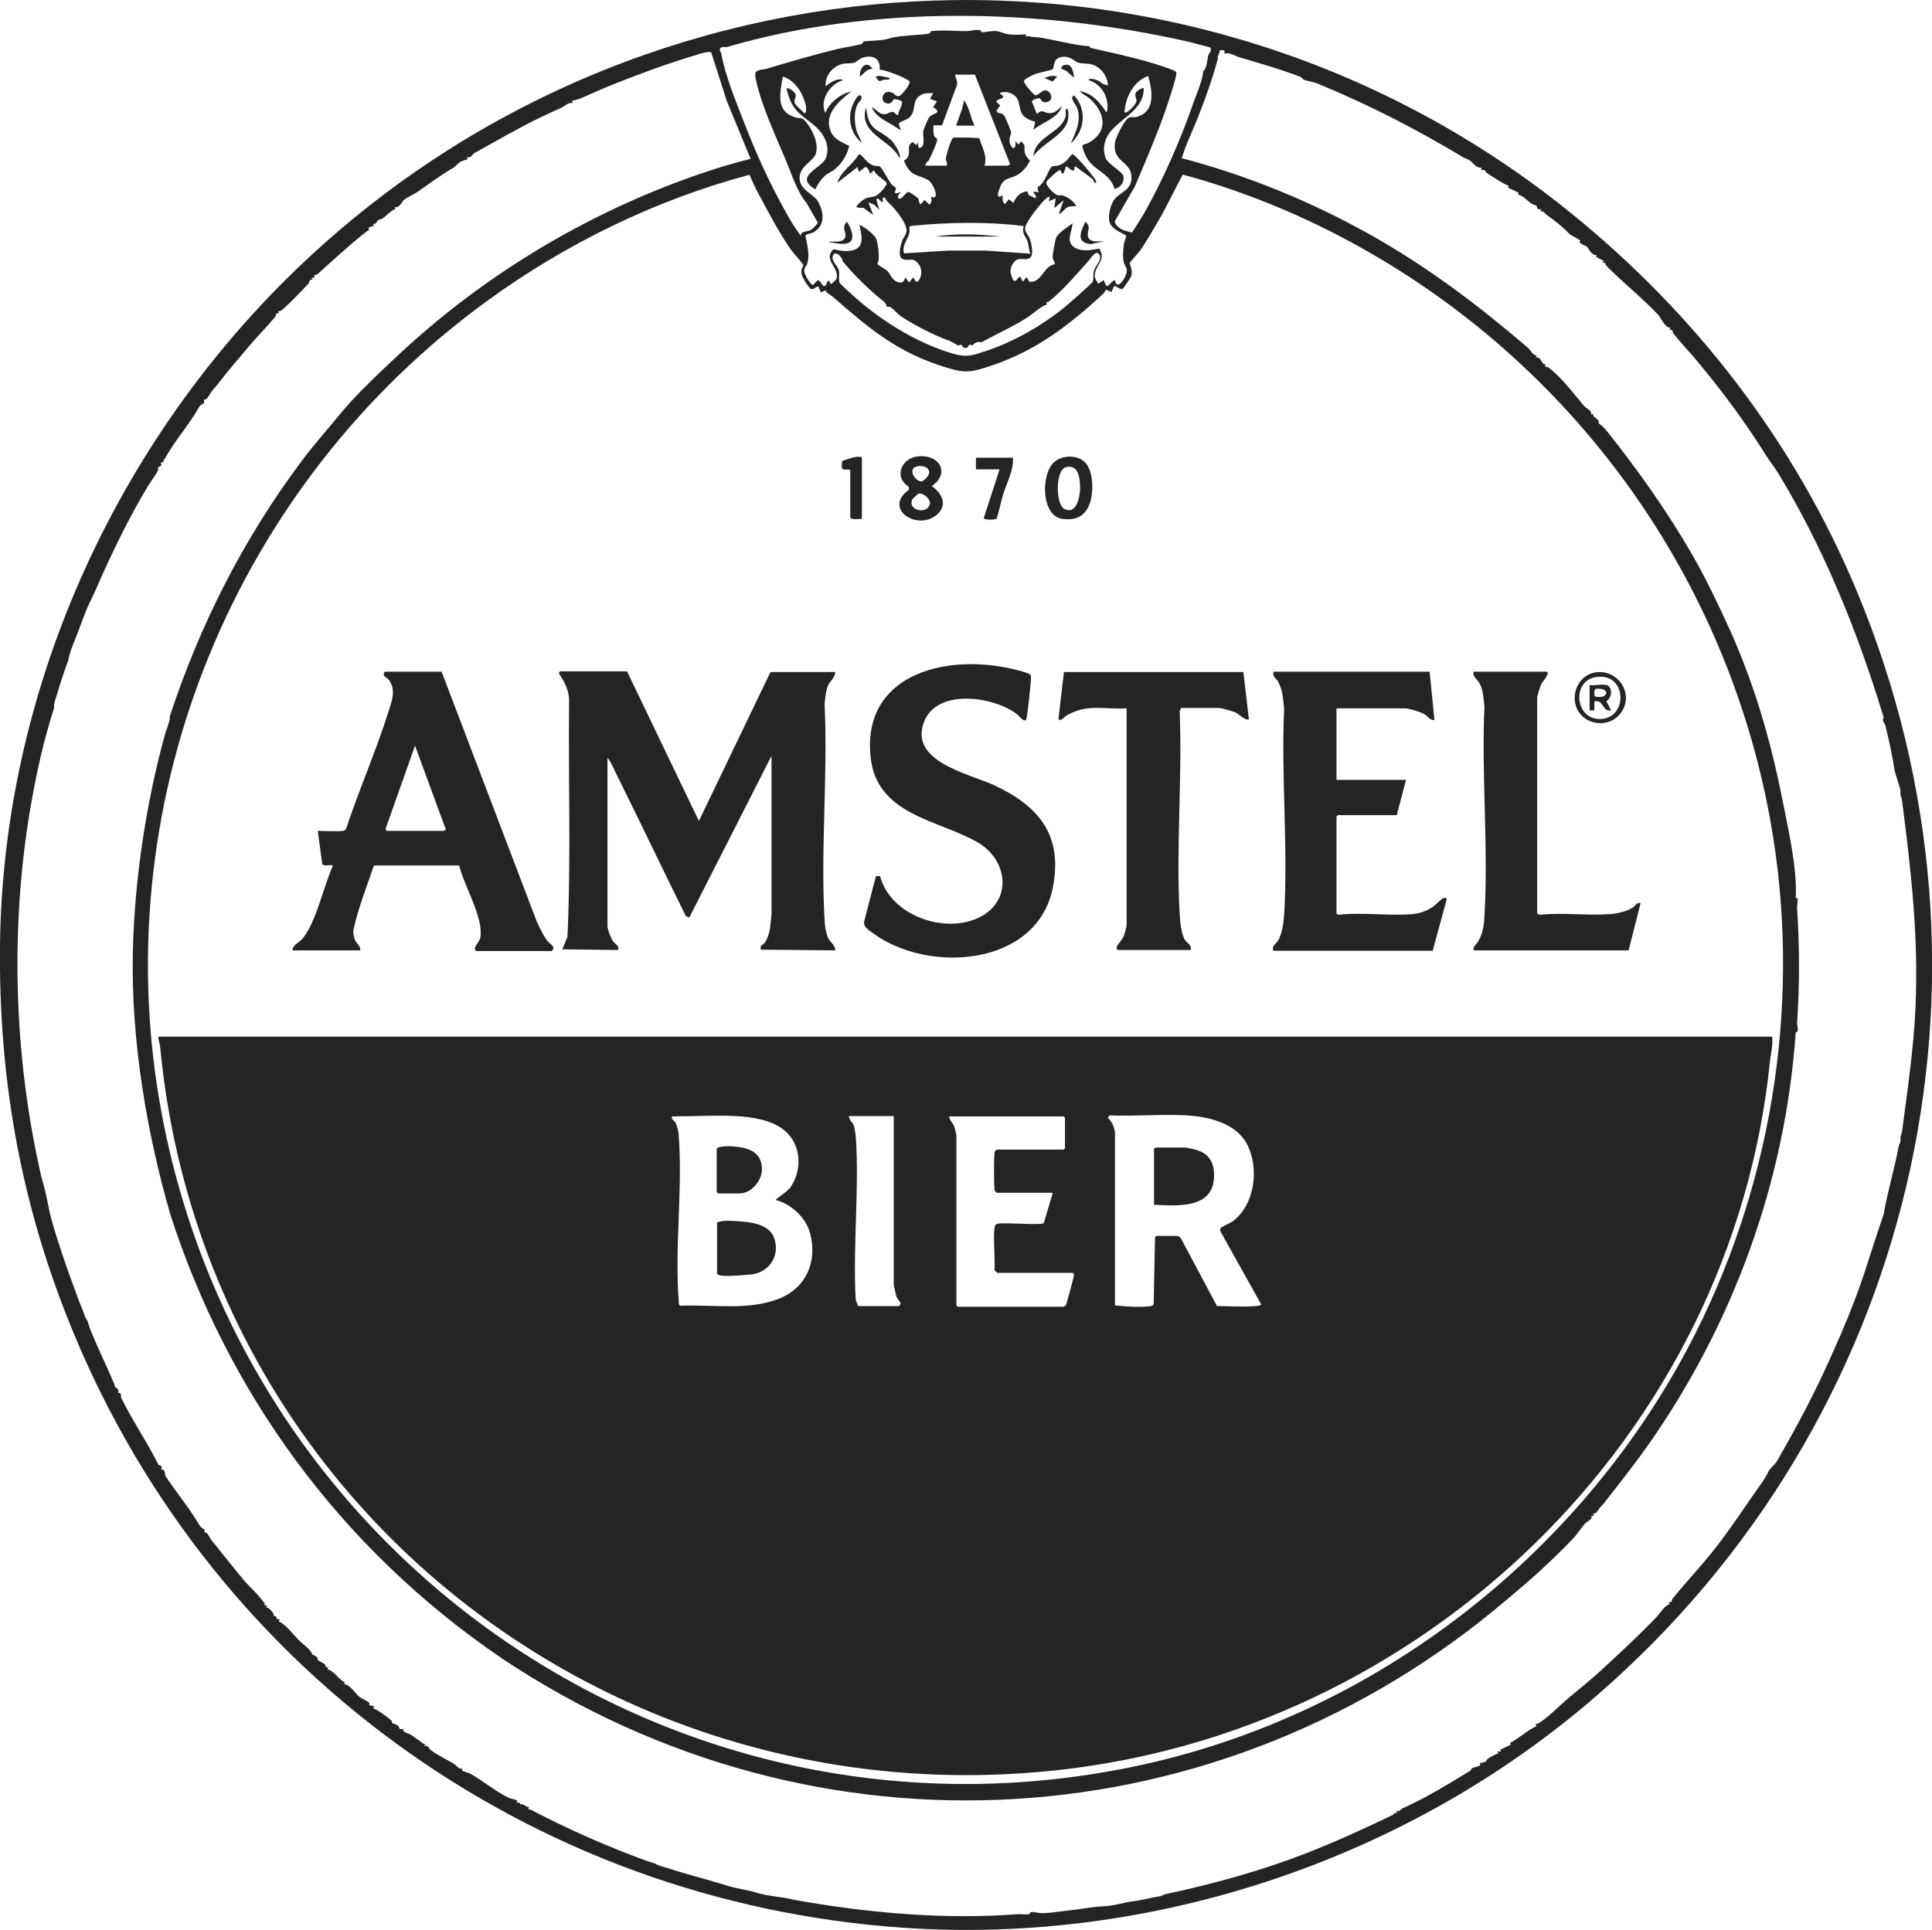
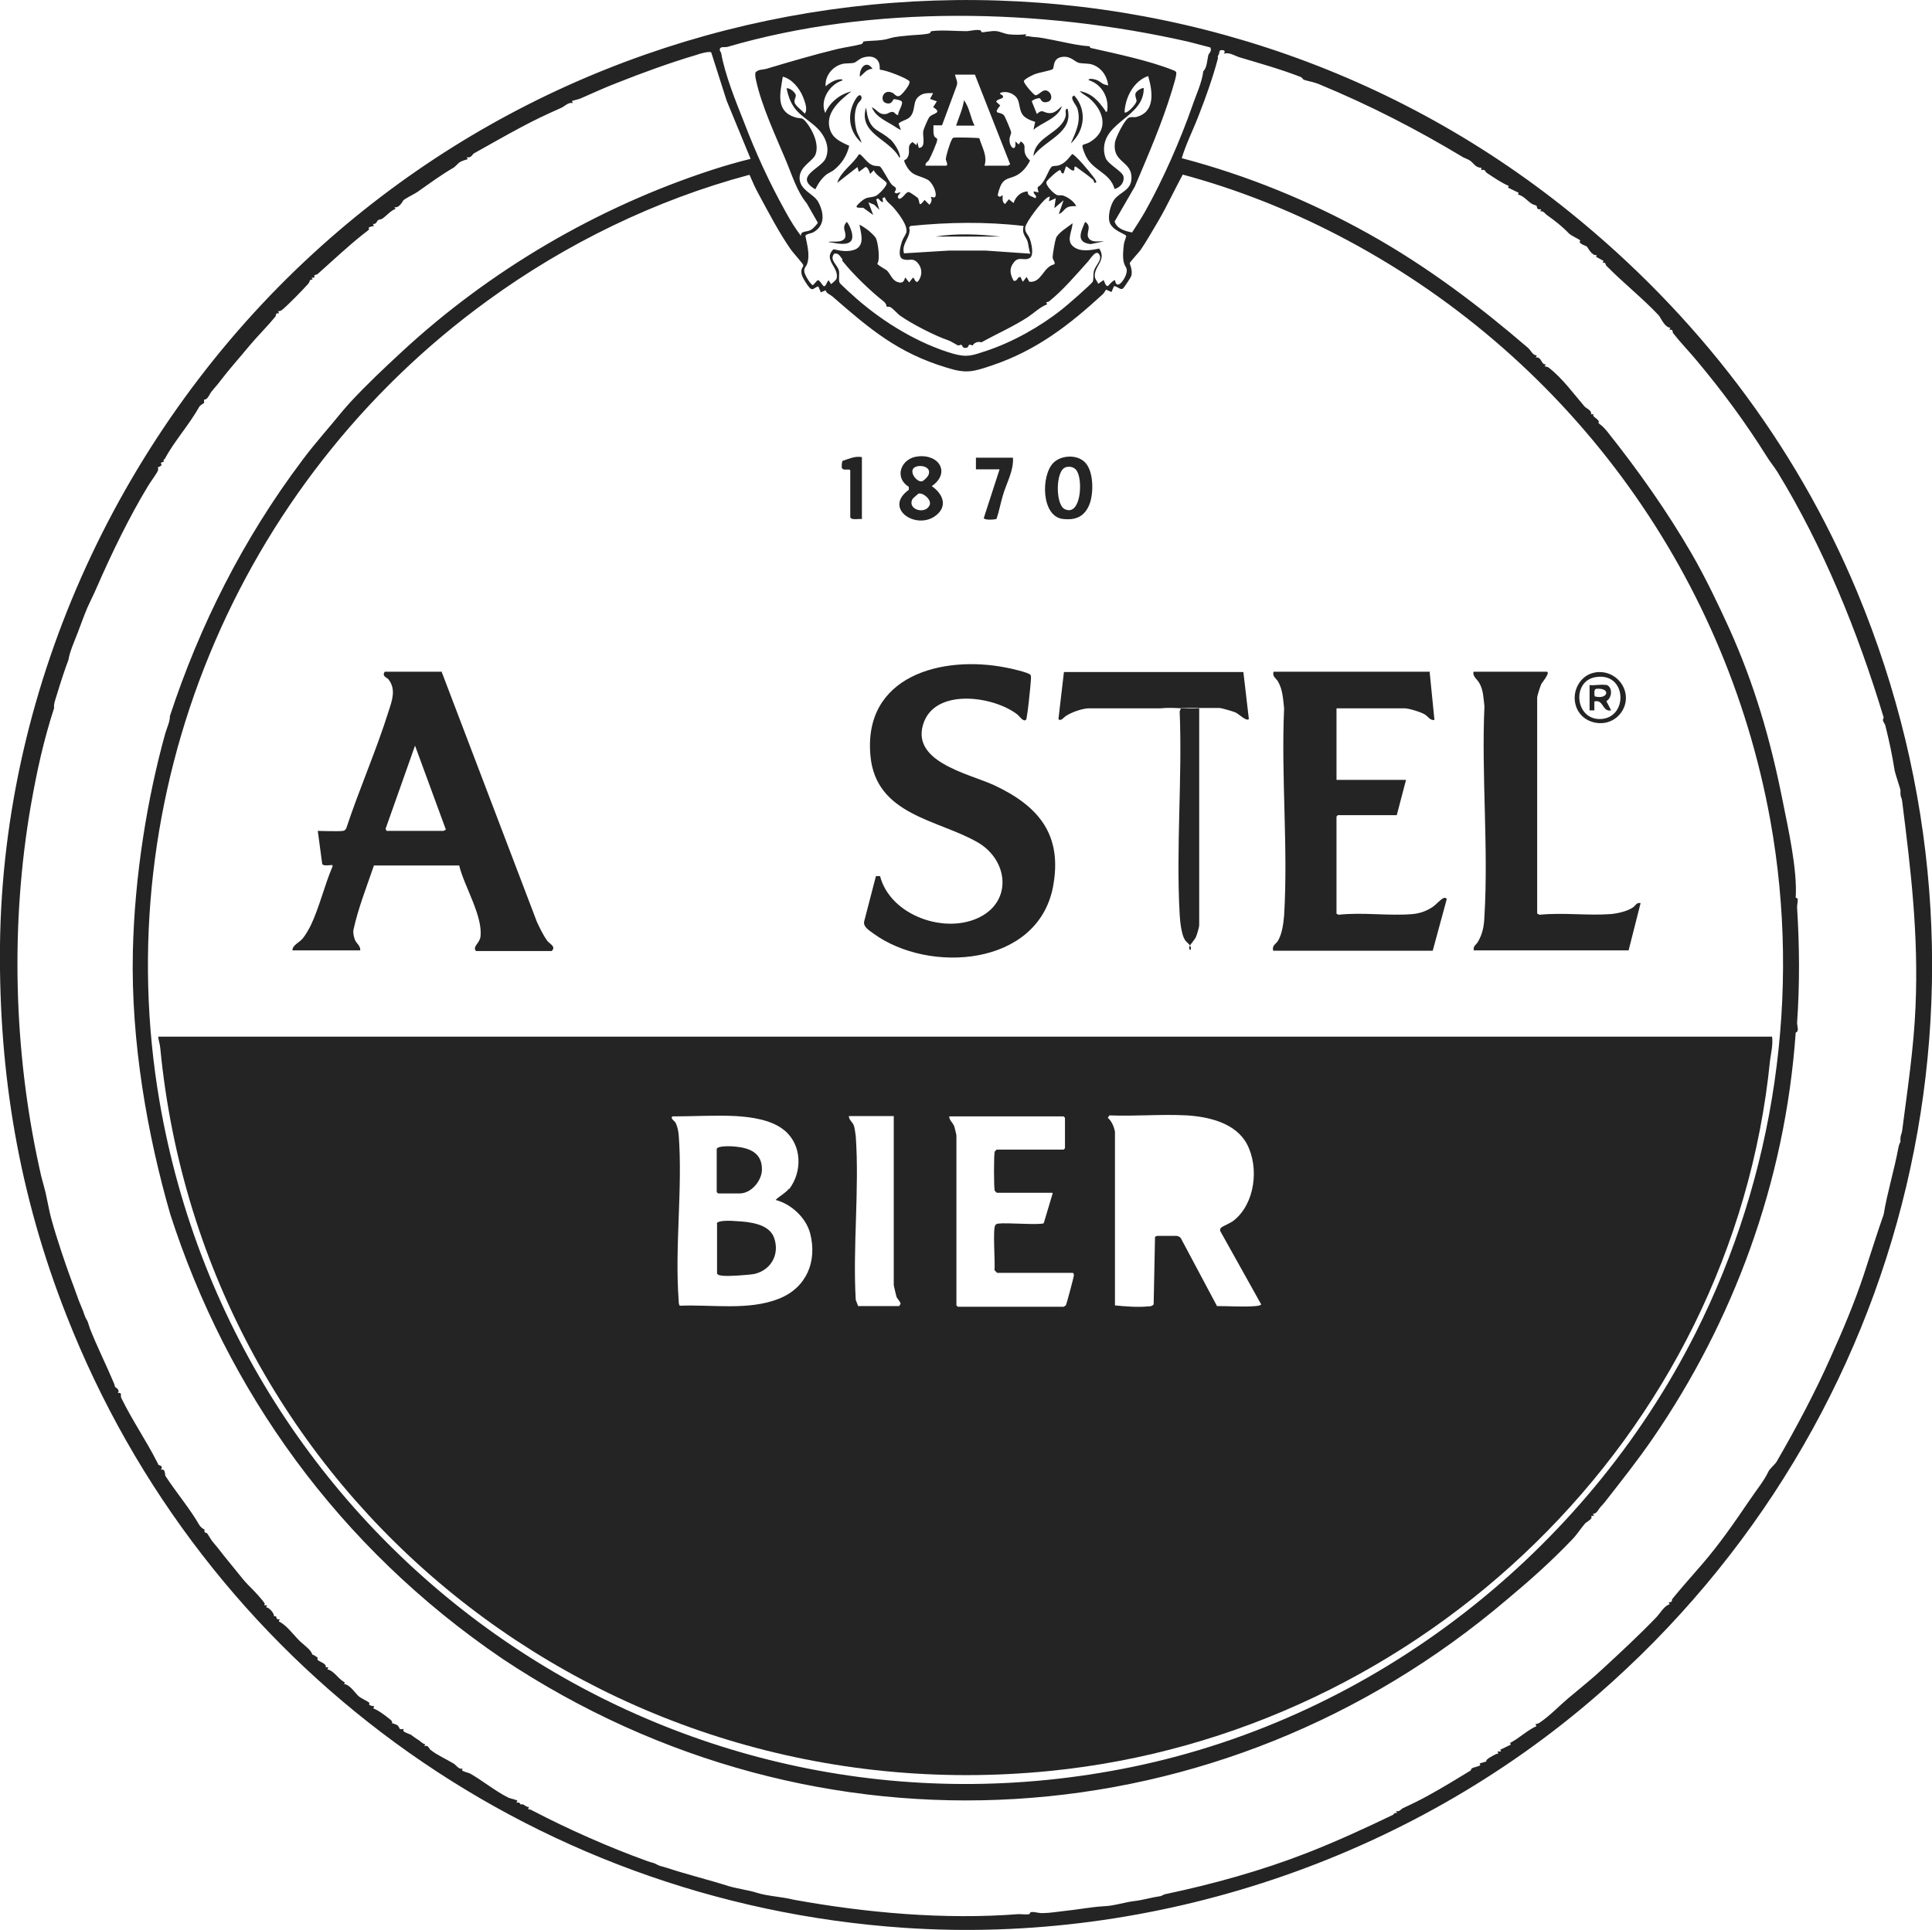
<svg xmlns="http://www.w3.org/2000/svg" id="Capa_2" data-name="Capa 2" viewBox="0 0 56.42 56.38">
  <defs>
    <style>
      .cls-1 {
        fill: #242424;
      }
    </style>
  </defs>
  <g id="Capa_1-2" data-name="Capa 1">
    <g id="TW2HJS">
      <g>
        <path class="cls-1" d="M45.86,6.21c3.65,2.95,6.55,6.7,8.37,11.07,4.73,11.36,1.63,24.23-7.58,32.23-5.5,4.79-12.96,7.3-20.26,6.8-10.97-.75-20.45-7.68-24.45-17.89C.56,34.91-.04,31.38,0,27.6c.09-7.65,3.56-15.08,9.16-20.21C19.37-1.97,35.06-2.52,45.86,6.21ZM35.36,1.39l-.65-.17c-4.32-.98-9.23-1.09-13.47.15-.06.02-.23-.03-.22.09,0,.03.03.06.04.09.11.63.43,1.42.66,2,.36.94.74,1.77,1.23,2.65.13.24.28.48.44.69-.01-.16.17-.1.3-.18.04-.02.19-.17.19-.21l-.32-.56c-.29-.35-.43-.83-.62-1.28-.29-.69-.7-1.57-.86-2.31-.02-.08-.03-.15-.02-.23.08-.1.22-.08.32-.11.67-.2,1.38-.41,2.08-.58.22-.05.46-.08.69-.14.06-.02.05-.07.07-.08.23-.03.51-.01.76-.09.19-.06.45-.07.63-.09.14-.01.43-.02.54-.06.03,0,0-.05.06-.06.28-.04.71,0,1,0,.12,0,.26-.05.4-.03.05,0,.04.06.06.06.08.01.29-.05.43-.03.1.01.22.07.34.09.16.02.37.02.53,0l-.03.06c.08-.02.17.02.24.02.21.01.36.05.58.09.31.06.71.16,1.05.18.02,0,.02.05.04.05.75.17,1.71.37,2.41.65.03.01.07.03.09.06.02.09-.1.44-.13.55-.29.95-.69,1.87-1.08,2.79l-.59,1.02c.07.22.31.28.51.32.13-.2.26-.4.38-.61.54-.96,1.04-2.12,1.37-3.06.11-.33.29-.7.33-1.04.11-.1.11-.33.15-.48,0-.02.12-.12.05-.22ZM35.74,1.47c-.17-.03-.11.05-.15.12-.06.11,0,.06-.03.14-.14.53-.35,1.12-.55,1.63-.16.42-.37.83-.5,1.26,1.9.5,3.74,1.25,5.46,2.21s3.23,2.11,4.64,3.32c.1.08.14.23.27.23l-.03.06c.18-.02.15.22.29.2l-.03.06s.08.01.12.04c.4.31.74.78,1.04,1.13.05.06.23.12.19.23h.08c-.06.06.09.11.14.19.02.03,0,.07,0,.07.11.08.17.14.26.25.9,1.13,1.74,2.32,2.46,3.56.41.71.79,1.51,1.1,2.19.73,1.62,1.2,3.23,1.55,4.99.17.85.44,2.04.39,2.87,0,.01.05,0,.06.05,0,.08-.02.16-.02.23.07,1.15.08,2.22,0,3.38,0,.09.07.25-.04.28-.31,4.42-1.85,8.47-4.17,11.85-.46.67-.94,1.27-1.4,1.86-.07.09-.13.14-.17.2-.05.07-.08.14-.18.15l.03.06c-.13-.02-.05.03-.08.07-.05.07-.16.12-.19.16-.11.13-.25.34-.36.45-.62.65-1.25,1.21-1.91,1.76-8.34,7.1-20.14,7.86-29.34,1.73-4.81-3.27-8.05-7.86-9.7-12.99-.66-2.29-1.15-5.02-1.09-7.67.05-2.2.42-4.48.95-6.38.05-.16.14-.36.13-.49.87-2.65,2.14-5.18,3.87-7.48.38-.51.8-.97,1.17-1.43.05-.06.16-.18.21-.24.49-.53,1-1.01,1.53-1.5,2.55-2.36,5.68-4.21,9.06-5.31.37-.12.75-.23,1.12-.32l-.7-1.7-.45-1.41c-.06-.04-.35.04-.42.07-.78.23-1.6.53-2.33.82-.34.13-.69.29-1.03.44-.08.04-.2.06-.29.09l.03.06c-.14-.03-.23.09-.34.14-.43.19-.79.36-1.18.57-.47.25-.92.51-1.37.76-.04.02-.08.15-.21.11l.03.06c-.08.02-.17.05-.24.09-.03.02-.15.15-.18.16-.36.21-.7.46-1.04.7-.1.07-.34.18-.42.25-.01.01-.12.24-.26.2l.03.05c-.15.06-.26.2-.39.29-.03.02-.09.02-.12.04-.03.02-.05.13-.15.11l.03.06s-.11.02-.14.04c-.03.02,0,.06,0,.06-.05.05-.14.11-.2.16-.45.36-.86.75-1.3,1.14-.03.02-.07.03-.1.04v.07s-.08,0-.08,0l.03.06c-.11-.02-.07.06-.13.12-.16.18-.58.61-.76.76-.04.03-.07.04-.12.04l.03.06c-.13-.01-.08.07-.11.1-.23.28-.53.58-.74.83-.32.39-.58.67-.87,1.05-.1.14-.24.27-.3.38-.04.07-.09.17-.17.16v.1s-.12.07-.14.11c-.29.52-.74,1.02-1,1.51,0,.02-.06.02-.04.1-.15.03-.04.05-.07.1-.02.04-.09.05-.1.06,0,0,.02.05,0,.1-.05.11-.22.33-.29.45-.55.91-1.05,1.94-1.5,2.97-.09.21-.18.38-.26.56-.12.28-.19.49-.29.75s-.24.57-.27.79c-.11.29-.23.66-.33.99-.04.14-.11.3-.09.42-.31.96-.5,1.83-.68,2.85-.6,3.47-.5,7.15.24,10.54.04.2.08.36.14.57.09.31.14.69.23,1,.15.55.42,1.34.58,1.77.1.25.19.55.29.77.09.2.07.24.17.4.02.04.05.15.07.21.22.56.48,1.07.71,1.62.03.07.01.06.03.1,0,.01.16.08.08.18.14-.03.07.08.1.14.34.69.72,1.23,1.05,1.88.02.03.03.06.03.07.01.02.08.02.1.06.02.03-.02.08-.02.09,0,0,.06-.02.09.02.03.04.03.13.04.16.32.49.72.96,1,1.45.02.03.09.1.14.11,0,.15.03.07.08.12.01.01.07.11.09.14.05.09.13.17.21.27.23.3.51.63.74.92.09.11.21.23.3.32s.26.28.33.38c.02.02,0,.05,0,.07h.08s-.03.06-.03.06c.08-.01.25.18.23.26.14-.02,0,.1.17.09l-.03.06c.22.1.42.38.6.56.12.12.35.27.38.41.04,0,.11.06.16.09,0,0-.02.04,0,.07.06.05.27.11.23.21h.08s-.03.06-.03.06c.21.05.32.29.51.38l-.02.05c.18.02.33.28.43.36.07.06.24.13.31.19,0,0-.02.05,0,.06.04.03.1.03.14.04l-.03.06c.16.06.35.21.49.32.1.08.05.11.05.11,0,0,.11.03.16.06s.06.1.08.11c.03.02.09,0,.11,0,0,0-.03.04,0,.07.04.04.17.08.21.1.07.05.13.1.2.14s.13.12.22.14l-.03.05c.13-.03.13.07.18.11.2.16.46.27.69.41.07.05.14.17.25.14l-.02.05c.07.05.16.06.23.09.36.2.76.53,1.13.71.04.02.24.06.26.09l-.03.06c.1-.04.11.04.13.05.01,0,.04-.02.07,0,.05.02.1.08.17.07l-.03.06s.09.02.12.04c1.05.55,2.25,1.08,3.36,1.48.16.06.16.03.32.12.03.02.2.06.26.08.57.19,1.23.35,1.79.53.27.08.59.12.81.19.34.11.75.12,1.1.21,2.1.38,4.39.59,6.57.42.09,0,.23.02.31,0,.02,0,0-.05.06-.06.11-.01.22.04.35.03.17,0,.42-.04.6-.06.4-.04.8-.12,1.17-.14.29-.01.62-.12.88-.15s.52-.11.74-.14c.06,0,.11-.05.16-.06,1.42-.3,2.82-.69,4.13-1.2.85-.33,1.72-.73,2.53-1.12.02,0,.03-.08.12-.05l-.03-.06c.1.03.15-.06.19-.08.24-.11.51-.24.76-.38.4-.22.83-.48,1.22-.72.02-.01.02-.06.05-.07.07-.04.17-.04.24-.09l-.02-.05.2-.06c-.05-.05.19-.17.27-.21.03-.01.05-.02.08-.02l-.03-.06h.11s-.03-.05-.03-.05l.31-.15-.02-.05c.27-.14.5-.37.77-.49l-.03-.06s.09-.01.12-.04c.31-.21.55-.47.82-.7.38-.32.71-.58,1.02-.87.53-.49,1.06-.98,1.56-1.5.12-.12.24-.35.4-.39l-.03-.06c.13.01.08-.07.11-.1.26-.32.6-.7.85-.99.52-.6.94-1.21,1.39-1.87.2-.3.44-.59.56-.85.04-.09.18-.2.24-.29.59-1.02,1.12-2.02,1.57-3.03.38-.84.71-1.63.98-2.44.2-.61.4-1.25.58-1.76.1-.62.31-1.3.43-1.95.02-.11.06-.16.06-.17-.01-.22.03-.18.05-.33.15-1.17.34-2.4.39-3.63.09-2.1-.14-3.99-.39-5.98-.02-.15-.06-.11-.05-.33,0-.03-.15-.47-.17-.57-.07-.45-.16-.87-.27-1.31-.03-.11-.11-.13-.05-.24-.77-2.55-1.78-5.01-3.1-7.17-.1-.16-.22-.3-.33-.48-.62-.99-1.28-1.88-2.04-2.79-.19-.23-.47-.52-.68-.79-.03-.04.02-.11-.11-.1l.03-.06c-.16,0-.27-.27-.34-.36-.47-.5-1.05-.96-1.53-1.45-.04-.04,0-.11-.11-.08l.03-.06-.22-.12.02-.05c-.15.03-.26-.23-.29-.25-.02-.02-.18-.06-.21-.13,0-.01.02-.05.02-.05-.05-.04-.27-.14-.33-.2-.2-.21-.42-.38-.66-.55-.05-.04-.08-.11-.18-.1l.03-.06c-.16.03-.11-.08-.14-.1-.03-.02-.09-.03-.14-.06-.14-.09-.22-.22-.4-.27l.02-.05-.31-.15.02-.05c-.21-.09-.43-.24-.64-.38-.05-.03-.04-.12-.16-.08v-.07c-.17,0-.23-.14-.33-.21-.06-.04-.13-.06-.19-.09-1.38-.83-2.72-1.52-4.24-2.15-.15-.06-.31-.08-.42-.12-.02,0-.05-.06-.09-.08-.59-.23-1.2-.4-1.77-.57-.15-.04-.32-.17-.48-.11l.03-.06ZM25.69,2.01c.02-.32-.23-.42-.51-.32-.08.03-.19.13-.23.14-.09.03-.25.01-.36.04-.29.08-.5.35-.48.65.11-.09.24-.18.39-.2.03,0,.11-.02.1.03-.37.11-.67.58-.5.95.13-.31.43-.55.76-.63-.34.27-.78.63-.62,1.12.09.27.33.36.56.47-.07.29-.21.51-.44.7-.06.05-.16.09-.23.14-.15.13-.23.25-.32.43-.63-.37.13-.59.29-.88.11-.22.07-.46-.05-.67-.23-.4-.66-.52-.89-.89-.1-.16-.15-.32-.19-.51.1-.02.27.13.27.21,0,.07-.06.13-.03.22.03.09.23.23.29.31.1-.12,0-.36-.05-.49-.1-.25-.33-.53-.59-.59-.08.49-.22,1.01.37,1.19.18.05.18-.03.33.16.18.23.36.62.26.91-.07.21-.47.35-.47.7s.41.46.54.69c.17.31.22.69-.13.89-.06.04-.22.05-.24.11.05.26.14.56.05.82-.03.09-.1.11-.08.23,0,.07.18.38.25.39l.13-.14c.06-.04.14.15.19.17.06.02.09-.15.14-.17l.07.11s.15-.12.16-.16c.09-.33-.41-.55-.09-.86.21.05.44.09.65,0,.27-.14.15-.47.11-.71.01-.02.25.15.27.17.05.04.19.17.21.22.06.12.13.63.04.74,0,.04.23.16.28.2.11.11.15.29.32.34.21.07.19-.14.22-.13l.11.14.11-.14c.06.02.05.14.14.12.15-.18.14-.43-.04-.59-.13-.11-.22-.01-.39-.07s-.07-.39-.03-.52c.03-.09.12-.21.13-.27.04-.21-.25-.57-.39-.73-.08-.09-.21-.17-.24-.29l-.07.03.02.11c-.09.02-.13-.17-.2-.07l.09.3-.15-.15-.17-.07.14.37-.29-.21c-.22,0-.27,0-.08-.17s.24-.11.43-.17c.09-.03.37-.32.33-.39s-.34-.24-.37-.37l-.11.11s-.06-.22-.14-.2l-.19.14-.04-.14-.59.46c.1-.33.46-.54.63-.83h.04c.11.09.22.26.35.31.09.04.15.02.22.04.06.02.26.43.35.53.07.08.19.07.08.23l.06.03.12-.04c-.03.07-.14.13-.04.2.12-.02.19-.21.28-.2.03,0,.24.15.26.17.08.11,0,.32.2.06l.14.14c.06-.06.09-.15.04-.23.06,0,.11.05.14-.02.04-.13-.11-.42-.23-.48-.28-.15-.47-.09-.65-.46-.08-.16,0-.09.05-.17.13-.19-.04-.35.16-.47l.11.09.03-.09.04.17c.22,0,.11-.34.13-.48.01-.07.14-.37.18-.42.1-.12.4-.11.11-.29l.11-.17-.2-.07.09-.17c-.15,0-.29-.01-.41.09-.2.15-.09.41-.26.6-.09.1-.25.11-.34.2l.07.19s-.1-.05-.14-.08c-.25-.17-.6-.29-.71-.59.16.08.21.23.41.2.07-.01.12-.07.2-.06.07.01.08.09.16.09-.01-.11.16-.32.1-.4-.02-.03-.18-.07-.23-.06-.03,0-.04.17-.23.11s-.09-.43.19-.3c.08.04.11.13.21.09.07-.03.32-.33.29-.42-.03-.08-.72-.35-.86-.34ZM32.36,2.5c-.02-.28-.21-.54-.48-.62-.11-.03-.25-.02-.36-.04-.14-.03-.23-.2-.48-.18-.32.03-.24.32-.3.36-.05.04-.41.1-.53.15-.07.03-.3.14-.31.2,0,.08.28.39.33.41.08.02.18-.13.28-.14.18-.01.27.27.1.33-.21.07-.21-.1-.25-.1-.05-.01-.2.04-.23.09l.15.37c.16-.15.18-.05.32-.03.19.03.28-.09.41-.2-.1.35-.57.47-.83.69l.05-.23c-.13-.04-.31-.11-.38-.23-.12-.2-.04-.42-.25-.56-.1-.07-.23-.1-.35-.07s.03.08.03.09c.07.11-.15.08-.19.18l.12.11c-.24.29,0,.16.11.29.03.03.21.46.21.5,0,.04-.05.12-.05.22,0,.23.21.37.17.04l.1.09.06-.09c.17.11.08.18.12.34.03.1.08.15.15.22-.09.18-.22.34-.39.43-.16.09-.33.07-.44.25-.04.06-.12.29-.11.35l.06.03.08-.05c0,.1-.02.2.07.26l.11-.14.14.11c.06-.19.21-.33.41-.34,0,.15.12.13.22.2.09-.06-.07-.12-.04-.2l.14.03c-.06-.21-.02-.13.07-.23.15-.16.21-.41.31-.52.03-.03.16-.02.21-.04.18-.06.27-.19.39-.33.04,0,.17.14.2.17.1.1.46.52.5.62.02.05-.04.06-.06.04,0,0,0-.06-.04-.09-.15-.13-.33-.25-.49-.37-.09-.03,0,.13-.09.11-.07-.01-.14-.11-.2-.12l-.07.2c-.08.03-.06-.07-.1-.09-.05-.02-.38.29-.4.34-.04.1.23.37.32.39.05.01.11,0,.16.01.15.05.32.17.39.31-.08,0-.14,0-.22.02-.13.04-.17.18-.29.21l.14-.4-.27.23.04-.29-.2.09.03-.14s-.06.02-.09.04c-.15.11-.6.69-.63.86-.02.15.09.21.13.33.05.12.13.48.01.56-.16.11-.32-.06-.47.13s-.11.35-.01.54c.12.03.1-.12.2-.11l.07.14.11-.14.08.14c.36.04.4-.44.73-.51.04-.06-.05-.12-.05-.21s.07-.48.1-.56c.07-.16.35-.32.48-.43,0,.22-.19.49.01.67s.53.12.77.07c.22.33-.13.5-.13.79,0,.11.07.15.1.24l.16-.11c.13.35.13.08.33,0,.05.31.27,0,.32-.15.07-.21-.02-.21-.06-.36-.04-.16-.02-.36,0-.53.01-.08.05-.16.07-.24,0-.07-.41-.15-.49-.42-.05-.18.03-.5.14-.65.18-.24.54-.27.5-.7s-.56-.4-.48-.97c.02-.14.29-.69.42-.73.06-.02.13,0,.19-.01.58-.14.49-.75.36-1.2-.43.15-.67.63-.69,1.06.06.06.34-.23.35-.33,0-.07-.05-.13-.03-.22.02-.07.17-.16.24-.16.02.84-1.16.97-1.16,1.79,0,.09.02.18.05.26.08.19.5.39.52.54.03.17-.1.32-.26.36-.15-.52-.68-.52-.88-1.05-.12-.31-.05-.21.14-.31.59-.34.44-.92-.01-1.3-.09-.07-.2-.12-.27-.2.36.07.54.28.74.56.02.03,0,.05.06.04.07-.4-.15-.8-.54-.92,0-.06.15-.03.18-.02.15.03.21.15.34.16ZM28.46,2.18h-.57c.02.12.09.2.05.32l-.43,1.16h-.25c0,.1-.01.22.02.31.02.06.09.05.09.11,0,.08-.19.5-.24.59-.03.06-.12.08-.1.17h.59c.09,0,0-.16,0-.18,0-.1.12-.48.17-.57.02-.03.02-.06.06-.07.05-.01.73,0,.75.02.08.27.24.51.15.8h.68s.07-.04.07-.04l-1.03-2.62ZM21.87,5.11c-2.73.73-5.35,2.01-7.63,3.67-7.34,5.33-11.12,14.43-9.58,23.4,2.29,13.3,15.07,22.18,28.41,19.43,7.08-1.46,13.22-6.26,16.45-12.68,2.31-4.59,3.09-9.91,2.18-14.96-1.33-7.37-6.02-13.68-12.65-17.11-1.43-.74-2.95-1.34-4.51-1.76-.24.44-.45.9-.7,1.33-.16.27-.36.62-.53.87-.05.07-.32.36-.32.39,0,.02.09.2.05.36-.01.05-.22.36-.25.38-.08.05-.17-.08-.26-.07l-.07.17-.16-.07s-.05.08-.08.12c-.99.91-1.94,1.65-3.24,2.09-.56.19-.76.25-1.33.07-1.43-.43-2.25-1.13-3.34-2.08-.07-.06-.18-.09-.2-.18l-.14.06-.07-.17c-.09,0-.15.12-.23.06-.07-.05-.25-.34-.26-.42-.03-.17.03-.17.05-.26,0-.04-.3-.37-.35-.44-.34-.48-.67-1.11-.95-1.63-.1-.18-.19-.38-.27-.57ZM29.89,6.6c-1.1-.13-2.21-.11-3.3,0l-.04.04c.08.27-.24.47-.15.76l1.3-.08h1.09s1.3.09,1.3.09c-.05-.12-.05-.27-.09-.38-.06-.14-.16-.21-.11-.42ZM24.6,7.62s0-.04,0-.05c-.07-.08-.11-.19-.24-.16-.15.19.1.32.14.5.02.11-.02.26.02.35.02.04.43.41.5.47.79.69,1.81,1.31,2.81,1.6.42.12.57.05.97-.08.78-.26,1.58-.71,2.22-1.22.12-.09.85-.73.89-.8.03-.07.01-.19.03-.29.03-.18.25-.33.17-.49-.09-.2-.28.13-.33.18-.34.38-.74.85-1.14,1.17-.02.02-.06.02-.09.03l.03.06c-.2.07-.38.25-.56.37-.43.28-.93.5-1.36.74,0,0-.06-.02-.11-.01-.12.03-.14.1-.15.1-.02,0-.06-.03-.09-.02-.04.01-.02.08-.09.09-.13.02-.1-.07-.15-.09-.03,0-.08.03-.09.02-.02,0-.2-.12-.29-.15-.38-.13-1.03-.46-1.39-.71-.09-.06-.21-.21-.3-.26-.04-.02-.1,0-.11-.02,0,0,0-.08-.09-.15-.37-.29-.89-.79-1.19-1.17Z" />
        <path class="cls-1" d="M51.75,30.28c.03.24-.03.47-.06.7-1.1,10.97-10.14,19.67-21.04,20.75-13.07,1.3-24.71-8.02-25.97-21.12-.01-.11-.05-.22-.06-.33h47.12ZM23.04,34.74c.4-.51.38-1.3-.13-1.72-.37-.31-.95-.39-1.42-.42-.61-.03-1.24.01-1.85.01-.08.05.06.14.08.17.06.11.09.25.1.37.12,1.56-.12,3.28,0,4.84,0,.05,0,.1.03.15.95-.04,2.02.15,2.91-.21.79-.32,1.11-1.08.9-1.9-.12-.46-.55-.86-1.01-.98.12-.12.28-.19.39-.33ZM26.11,32.6h-1.32c0,.12.11.17.15.29.02.07.04.22.05.29.11,1.55-.09,3.23,0,4.79l.07.18h1.2l.04-.07c-.02-.08-.09-.13-.12-.2-.01-.04-.08-.32-.08-.35v-4.94ZM30.73,34.84h-1.62s-.05-.04-.06-.06c-.03-.06-.03-1.09,0-1.14,0-.01.05-.06.06-.06h1.95l.04-.04v-.89l-.04-.04h-3.34c0,.12.11.18.15.3.01.04.06.23.06.26v4.96l.04.04h3.09s.06-.03.07-.05c.02-.04.22-.79.23-.86,0-.03,0-.06-.03-.08h-2.21s-.08-.08-.08-.08c.03-.21-.06-1.22.03-1.32.03-.03.06-.04.1-.04.22-.03,1.2.05,1.31-.01l.26-.87ZM32.56,33.05v5.08c.29.03.67.06.96.03.06,0,.12,0,.17-.06l.04-1.97s.04-.03.07-.03.53,0,.56,0c.05.01.08.02.12.06l1.06,1.99c.37,0,.76.03,1.13,0,.03,0,.16-.02.16-.05l-1.2-2.15s0-.07.03-.09c.06-.05.27-.13.37-.21.62-.49.75-1.55.38-2.24-.33-.61-1.11-.79-1.75-.83-.74-.04-1.52.03-2.26,0l-.05.07c.1.08.18.25.2.37Z" />
-         <path class="cls-1" d="M18.32,19.63l2.09,4.35,2.09-4.35h1.89c0,.17-.16.26-.22.42s-.07.34-.09.51c.1,2.07-.12,4.25,0,6.3,0,.15.04.39.1.53.07.15.22.22.21.37l-2.17-.02c-.04-.14.06-.13.11-.2.18-.27.16-.52.2-.83v-4.63s-2.4,4.72-2.4,4.72l-.1-.04c-.69-1.39-1.36-2.8-2.05-4.19-.07-.14-.14-.32-.24-.43v4.91c0,.09.1.36.16.44.06.09.19.13.15.26l-1.63-.02.15-.36c.11-2.31.02-4.65.05-6.97-.03-.29-.14-.49-.3-.73l.03-.06h1.96Z" />
        <path class="cls-1" d="M12.9,19.63l2.78,7.3c.09.19.18.38.3.55.07.09.27.17.13.3h-2.21c-.11-.13.1-.22.13-.41.08-.61-.48-1.49-.62-2.09h-2.49c-.21.62-.46,1.24-.6,1.89-.01.09.01.18.04.27.05.13.17.18.16.32h-1.98c0-.16.2-.22.31-.36.08-.1.17-.26.23-.38.25-.53.4-1.17.63-1.71,0-.06,0-.04-.04-.04-.07,0-.22.03-.26-.03l-.13-.97s.62.02.73,0c.05,0,.07-.03.1-.07.38-1.15.88-2.28,1.24-3.43.1-.31.22-.63,0-.92-.03-.04-.12-.07-.14-.13-.01-.04.01-.1.04-.1h1.66ZM11.29,24.27h1.66s.07-.03.07-.04l-.9-2.45-.86,2.43.03.06Z" />
        <path class="cls-1" d="M25.57,25.59h.13c.3,1.16,1.92,1.72,2.93,1.19.94-.49.8-1.66-.07-2.17-1.15-.67-2.98-.79-3.14-2.53-.22-2.34,2.09-2.95,3.96-2.58.12.02.65.14.71.21.04.03,0,.27,0,.34-.03.28-.06.64-.11.92,0,.03-.01.05-.04.07-.08.02-.17-.12-.23-.17-.68-.53-2.33-.77-2.72.2-.46,1.17,1.28,1.52,2.03,1.86,1.31.61,2.02,1.45,1.73,2.98-.45,2.32-3.62,2.54-5.24,1.36-.12-.09-.32-.2-.27-.37l.34-1.31Z" />
        <path class="cls-1" d="M41.75,19.63l.14,1.4c-.13.02-.18-.1-.28-.16-.11-.07-.47-.18-.59-.18h-1.99v2.09h2.03l-.27,1.03h-1.72l-.04.04v2.84l.06.03c.7-.08,1.46.04,2.16-.02.22-.02.41-.09.59-.21.09-.06.22-.21.3-.25.05-.02.07-.03.11.02l-.41,1.51h-4.66c-.04-.16.08-.19.14-.29.12-.2.16-.5.18-.74.12-1.97-.09-4.06,0-6.05-.03-.27-.04-.53-.17-.77-.06-.11-.18-.15-.14-.3h4.58Z" />
-         <path class="cls-1" d="M31.77,20.69c-.21.02-.46.11-.64.22-.06.04-.16.18-.22.09l.16-1.37h5.24s.16,1.37.16,1.37c-.06.09-.3-.15-.39-.19-.07-.03-.41-.13-.47-.13h-1.12l-.04.1c.08,1.95-.11,3.99,0,5.93.01.2.05.58.15.74.07.11.21.15.17.3h-2.12c-.14-.06.1-.26.15-.37.03-.06.1-.3.1-.35v-6.34c-.36.03-.77-.04-1.13,0Z" />
+         <path class="cls-1" d="M31.77,20.69c-.21.02-.46.11-.64.22-.06.04-.16.18-.22.09l.16-1.37h5.24s.16,1.37.16,1.37c-.06.09-.3-.15-.39-.19-.07-.03-.41-.13-.47-.13h-1.12l-.04.1c.08,1.95-.11,3.99,0,5.93.01.2.05.58.15.74.07.11.21.15.17.3c-.14-.06.1-.26.15-.37.03-.06.1-.3.1-.35v-6.34c-.36.03-.77-.04-1.13,0Z" />
        <path class="cls-1" d="M44.9,26.69l.06.03c.68-.07,1.4.03,2.08-.02.21-.02.47-.08.64-.19.08-.05.11-.16.23-.13l-.35,1.38h-4.52c-.03-.13.07-.16.12-.25.14-.24.18-.47.19-.75.12-2-.09-4.12,0-6.13-.03-.24-.03-.47-.15-.68-.07-.12-.2-.19-.17-.33h2.13c.14,0-.13.32-.15.36-.03.07-.12.34-.12.4v6.3Z" />
        <path class="cls-1" d="M26.54,14.3v-.08c-.45-.28-.22-.85.28-.89.63-.06.93.5.39.87.31.21.48.57.13.85-.57.46-1.57-.2-.79-.75ZM26.79,13.62c-.32.07-.04.47.13.44.04,0,.16-.12.18-.16.12-.21-.11-.32-.31-.28ZM26.82,14.42s-.17.14-.18.17c-.14.3.39.45.51.16.06-.15-.19-.37-.33-.33Z" />
        <path class="cls-1" d="M31.69,13.51c.25.26.25.89.13,1.21-.14.36-.39.48-.77.44-.64-.06-.66-1.26-.29-1.64.23-.23.69-.25.92-.02ZM31.12,13.65c-.3.09-.3,1.09-.03,1.22.47.23.54-.82.36-1.11-.07-.12-.21-.15-.34-.11Z" />
        <path class="cls-1" d="M29.58,13.36c.03.38-.18.73-.29,1.1-.07.23-.11.47-.19.7-.07.02-.36.04-.37-.03l.46-1.42h-.69v-.34h1.09Z" />
        <path class="cls-1" d="M25.17,13.36v1.8c-.08-.01-.31.04-.34-.05v-1.37c-.02-.07-.22.04-.25-.09,0-.03,0-.17.03-.19.19-.06.35-.14.55-.11Z" />
        <path class="cls-1" d="M46.59,19.64c.67-.1,1.15.64.74,1.19-.37.49-1.17.34-1.32-.25-.11-.41.15-.88.59-.94ZM46.59,19.78c-.71.12-.59,1.29.19,1.22s.72-1.38-.19-1.22Z" />
        <path class="cls-1" d="M25.99,4.06c.11.1.24.3.28.45,0,.03.04.09-.01.09-.28-.54-1.2-.69-.97-1.46l.04.23c.11.47.38.43.66.7Z" />
        <path class="cls-1" d="M25.14,2.79c.07.12-.05.16-.1.26-.11.23-.09.54-.02.79.04.12.11.21.14.33-.34-.3-.43-.75-.23-1.17.03-.06.13-.26.2-.21Z" />
        <path class="cls-1" d="M24.82,7.07c-.16.11-.45.02-.62,0,0-.05.5.08.49-.2,0-.14-.11-.23.04-.39.1.12.25.48.09.59Z" />
        <path class="cls-1" d="M25.48,2.01c-.17,0-.25.14-.37.23-.02-.24.18-.51.37-.23Z" />
-         <path class="cls-1" d="M25.97,2.27c.02.1-.09.04-.16.06-.13.03-.12.1-.24-.09.14-.06.26.02.4.03Z" />
        <path class="cls-1" d="M31.18,3.19c.17.7-.68.9-1,1.37.04-.58.82-.67.94-1.17.02-.08-.04-.23.06-.21Z" />
        <path class="cls-1" d="M31.27,4.19c.15-.34.31-.65.19-1.03-.04-.11-.25-.32-.09-.37.38.42.31,1.03-.1,1.4Z" />
        <path class="cls-1" d="M32.24,7.05l-.39.08c-.45-.05-.28-.37-.16-.65.23.15-.02.34.12.5.1.11.29.06.43.07Z" />
-         <path class="cls-1" d="M31.36,2.27l-.22-.2-.15-.06c0-.09.08-.12.16-.12.16,0,.21.24.21.38Z" />
-         <path class="cls-1" d="M30.87,2.24l-.13.14-.24-.1c.12-.05.25-.09.37-.04Z" />
        <path class="cls-1" d="M28.46,3.67h-.54c.08-.24.2-.5.23-.74.16.2.19.51.31.74Z" />
        <path class="cls-1" d="M29.21,6.91h-1.89c.62-.1,1.27-.07,1.89,0Z" />
-         <path class="cls-1" d="M33.7,35.18v-1.62l.04-.04h.89s.26.05.31.07c.41.12.54.43.51.84-.06.89-1.11.79-1.75.76Z" />
        <path class="cls-1" d="M20.93,35.74c.03-.11.47-.08.59-.07.37.02.93.08,1.08.47.18.48-.07.95-.56,1.07-.14.03-.82.08-.97.05-.05-.01-.1-.01-.13-.06v-1.46Z" />
        <path class="cls-1" d="M20.93,33.56c.03-.1.43-.08.53-.07.44.04.81.19.79.7-.02.32-.32.67-.65.67h-.63l-.04-.04v-1.26Z" />
        <path class="cls-1" d="M46.89,20c.21.04.2.38.02.48l.14.27c-.27.05-.21-.33-.49-.26v.26s-.14,0-.14,0v-.74c.14.02.35-.03.47,0ZM46.57,20.34c.39.11.49-.26.04-.22-.07.02-.05.16-.04.22Z" />
      </g>
    </g>
  </g>
</svg>